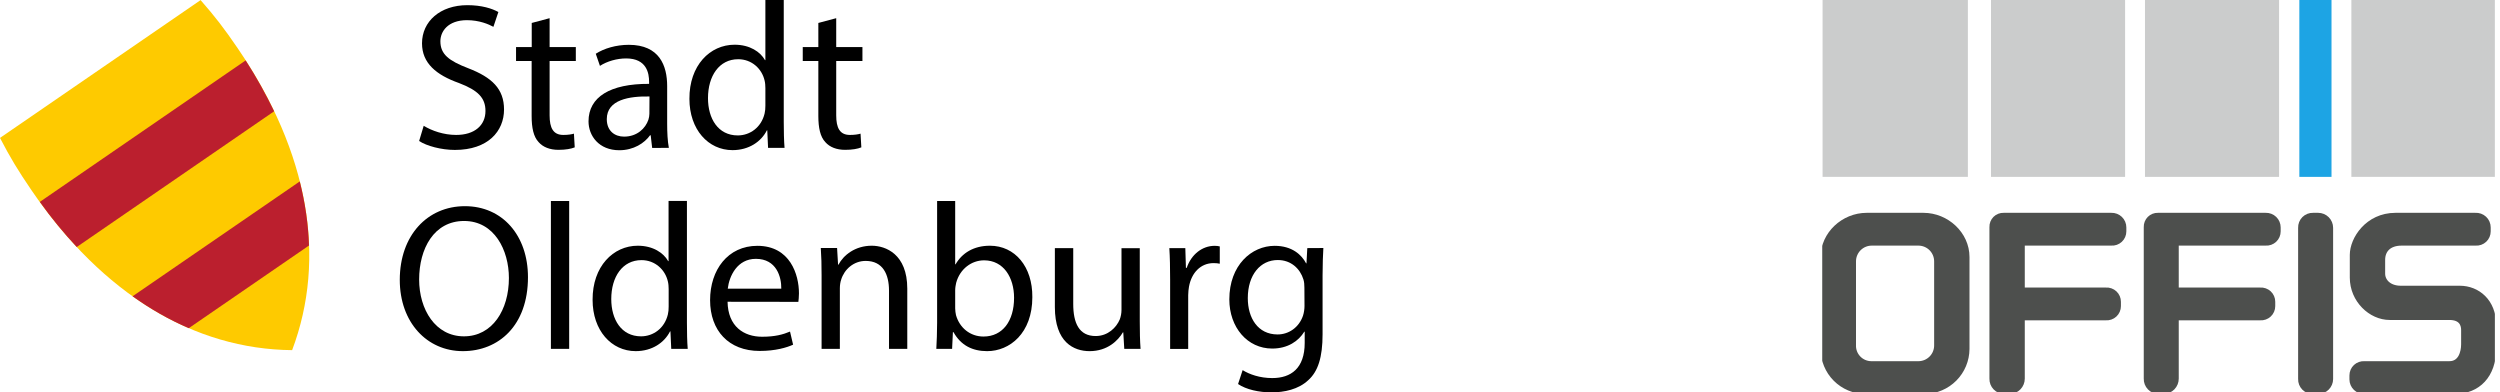
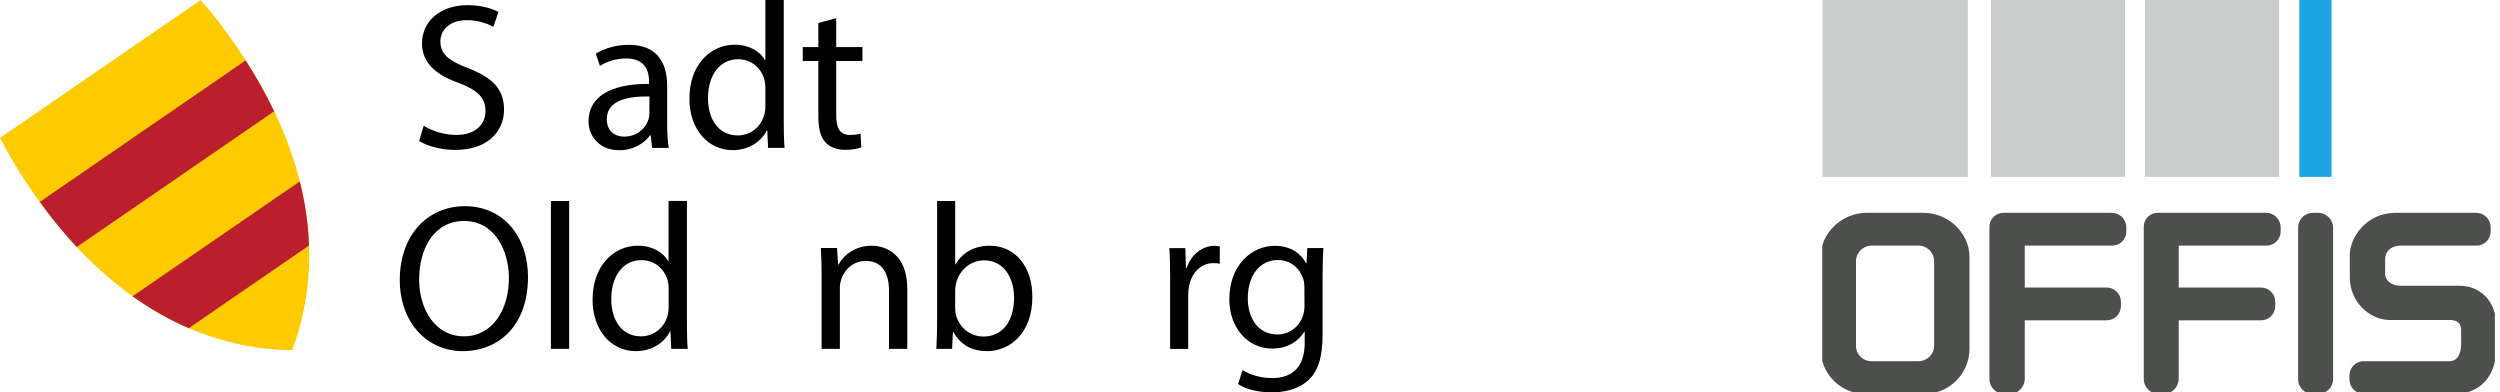
<svg xmlns="http://www.w3.org/2000/svg" width="446" height="70" viewBox="0 0 446 70" fill="none">
  <path fill-rule="evenodd" clip-rule="evenodd" d="M52.117 62.466C34.633 62.306 18.335 52.557 5.598 33.91C3.242 30.453 1.807 28.095 0 24.603L35.784 0.018C38.388 2.978 40.053 5.158 42.409 8.615C55.129 27.262 58.3 46.034 52.117 62.466Z" fill="#FECA00" />
  <path fill-rule="evenodd" clip-rule="evenodd" d="M43.824 10.777C45.773 13.809 47.456 16.84 48.909 19.853L13.691 44.067C11.406 41.62 9.192 38.944 7.102 36.019L43.824 10.777ZM53.479 32.367C54.453 36.232 55.002 40.043 55.126 43.801L33.674 58.549C30.237 57.077 26.871 55.163 23.647 52.859L53.479 32.367Z" fill="#BB1F2E" />
  <path d="M75.588 22.441C77.041 23.327 79.149 24.072 81.381 24.072C84.694 24.072 86.607 22.335 86.607 19.8C86.607 17.46 85.278 16.113 81.895 14.819C77.803 13.366 75.287 11.256 75.287 7.729C75.287 3.829 78.511 0.922 83.383 0.922C85.951 0.922 87.794 1.525 88.91 2.145L88.024 4.786C87.209 4.343 85.544 3.598 83.277 3.598C79.858 3.616 78.564 5.655 78.564 7.356C78.564 9.696 80.088 10.848 83.542 12.178C87.776 13.809 89.92 15.865 89.92 19.534C89.92 23.398 87.067 26.748 81.151 26.748C78.742 26.748 76.102 26.04 74.773 25.153L75.588 22.441Z" fill="black" />
-   <path d="M98.05 3.244V8.402H102.727V10.884H98.05V20.58C98.05 22.814 98.688 24.072 100.495 24.072C101.345 24.072 101.983 23.966 102.39 23.842L102.532 26.288C101.894 26.554 100.902 26.731 99.627 26.731C98.103 26.731 96.881 26.252 96.102 25.366C95.18 24.409 94.844 22.796 94.844 20.686V10.884H92.062V8.402H94.861V4.095L98.05 3.244Z" fill="black" />
  <path d="M116.347 26.395L116.082 24.126H115.975C114.966 25.544 113.035 26.802 110.484 26.802C106.852 26.802 104.992 24.232 104.992 21.644C104.992 17.301 108.854 14.926 115.798 14.961V14.589C115.798 13.1 115.391 10.424 111.706 10.424C110.041 10.424 108.287 10.938 107.029 11.753L106.285 9.59C107.773 8.633 109.917 7.995 112.184 7.995C117.676 7.995 119.022 11.753 119.022 15.351V22.07C119.022 23.629 119.093 25.154 119.323 26.377L116.347 26.395ZM115.869 17.213C112.308 17.142 108.252 17.762 108.252 21.254C108.252 23.363 109.669 24.374 111.334 24.374C113.672 24.374 115.16 22.885 115.674 21.36C115.781 21.024 115.851 20.651 115.851 20.315L115.869 17.213Z" fill="black" />
  <path d="M139.822 0V21.732C139.822 23.327 139.857 25.153 139.963 26.376H137.023L136.881 23.256H136.81C135.8 25.259 133.621 26.784 130.681 26.784C126.341 26.784 122.992 23.097 122.992 17.637C122.957 11.664 126.659 7.977 131.053 7.977C133.798 7.977 135.659 9.271 136.473 10.724H136.544V0H139.822ZM136.544 15.723C136.544 15.315 136.509 14.766 136.403 14.358C135.924 12.284 134.135 10.565 131.69 10.565C128.307 10.565 126.305 13.543 126.305 17.513C126.305 21.147 128.094 24.16 131.62 24.16C133.816 24.16 135.818 22.707 136.403 20.261C136.509 19.818 136.544 19.374 136.544 18.843V15.723Z" fill="black" />
  <path d="M149.181 3.244V8.402H153.858V10.884H149.181V20.58C149.181 22.814 149.819 24.072 151.625 24.072C152.476 24.072 153.114 23.966 153.521 23.842L153.663 26.288C153.025 26.554 152.033 26.731 150.775 26.731C149.252 26.731 148.029 26.252 147.25 25.366C146.329 24.409 145.992 22.796 145.992 20.686V10.884H143.211V8.402H145.992V4.095L149.181 3.244Z" fill="black" />
  <path d="M94.19 49.455C94.19 58.07 88.964 62.643 82.569 62.643C76.174 62.643 71.32 57.521 71.32 49.934C71.32 41.975 76.263 36.781 82.941 36.781C89.637 36.781 94.19 42.01 94.19 49.455ZM74.775 49.863C74.775 55.216 77.68 60.002 82.764 60.002C87.848 60.002 90.789 55.287 90.789 49.597C90.789 44.616 88.185 39.422 82.799 39.422C77.414 39.422 74.775 44.368 74.775 49.863Z" fill="black" />
  <path d="M98.281 35.86H101.541V62.236H98.281V35.86Z" fill="black" />
  <path d="M122.548 35.859V57.592C122.548 59.187 122.584 61.013 122.69 62.236H119.749L119.607 59.116H119.537C118.527 61.119 116.348 62.643 113.407 62.643C109.067 62.643 105.719 58.956 105.719 53.497C105.684 47.523 109.404 43.836 113.779 43.836C116.525 43.836 118.385 45.13 119.2 46.584H119.271V35.842H122.548V35.859ZM119.289 51.565C119.289 51.157 119.253 50.608 119.147 50.2C118.669 48.126 116.879 46.406 114.435 46.406C111.051 46.406 109.049 49.384 109.049 53.355C109.049 56.989 110.839 60.002 114.364 60.002C116.56 60.002 118.562 58.549 119.147 56.102C119.253 55.659 119.289 55.216 119.289 54.684V51.565Z" fill="black" />
-   <path d="M129.798 53.834C129.868 58.248 132.703 60.074 135.962 60.074C138.301 60.074 139.718 59.666 140.94 59.152L141.489 61.492C140.338 62.006 138.371 62.608 135.519 62.608C129.992 62.608 126.68 58.975 126.68 53.551C126.68 48.126 129.868 43.855 135.112 43.855C140.976 43.855 142.534 49.013 142.534 52.328C142.534 53.001 142.464 53.515 142.428 53.852L129.798 53.834ZM139.381 51.494C139.417 49.42 138.531 46.177 134.846 46.177C131.534 46.177 130.099 49.225 129.833 51.494H139.381Z" fill="black" />
  <path d="M146.571 49.118C146.571 47.257 146.536 45.733 146.43 44.244H149.335L149.512 47.222H149.583C150.469 45.52 152.559 43.836 155.517 43.836C157.997 43.836 161.859 45.325 161.859 51.493V62.235H158.6V51.866C158.6 48.959 157.519 46.548 154.437 46.548C152.276 46.548 150.61 48.072 150.061 49.898C149.92 50.306 149.831 50.855 149.831 51.423V62.235H146.571V49.118Z" fill="black" />
  <path d="M167.039 62.236C167.11 61.013 167.181 59.188 167.181 57.592V35.86H170.405V47.152H170.476C171.627 45.149 173.7 43.837 176.605 43.837C181.051 43.837 184.222 47.559 184.169 53.019C184.169 59.453 180.13 62.644 176.109 62.644C173.505 62.644 171.432 61.634 170.104 59.258H169.997L169.856 62.236L167.039 62.236ZM170.405 55.022C170.405 55.43 170.476 55.837 170.547 56.21C171.184 58.479 173.08 60.038 175.454 60.038C178.873 60.038 180.91 57.255 180.91 53.125C180.91 49.527 179.05 46.443 175.56 46.443C173.328 46.443 171.255 47.967 170.582 50.449C170.511 50.821 170.405 51.264 170.405 51.778L170.405 55.022Z" fill="black" />
-   <path d="M203.334 57.326C203.334 59.187 203.369 60.818 203.475 62.236H200.57L200.393 59.293H200.322C199.472 60.747 197.576 62.644 194.388 62.644C191.571 62.644 188.188 61.084 188.188 54.773V44.262H191.465V54.224C191.465 57.645 192.51 59.949 195.468 59.949C197.665 59.949 199.171 58.425 199.773 56.971C199.95 56.493 200.074 55.89 200.074 55.305V44.279H203.334V57.326Z" fill="black" />
  <path d="M208.751 49.864C208.751 47.754 208.716 45.928 208.609 44.262H211.461L211.568 47.79H211.709C212.524 45.379 214.491 43.855 216.687 43.855C217.059 43.855 217.325 43.89 217.608 43.961V47.045C217.272 46.974 216.935 46.939 216.492 46.939C214.19 46.939 212.56 48.676 212.117 51.14C212.046 51.583 211.975 52.097 211.975 52.664V62.254H208.751L208.751 49.864Z" fill="black" />
  <path d="M236.088 44.245C236.018 45.538 235.947 46.992 235.947 49.19V59.63C235.947 63.761 235.132 66.278 233.378 67.838C231.642 69.468 229.109 70 226.841 70C224.574 70 222.306 69.486 220.871 68.511L221.686 66.03C222.873 66.774 224.733 67.448 226.965 67.448C230.313 67.448 232.758 65.71 232.758 61.173V59.17H232.687C231.677 60.836 229.747 62.183 226.965 62.183C222.519 62.183 219.312 58.39 219.312 53.409C219.312 47.311 223.281 43.855 227.408 43.855C230.526 43.855 232.227 45.485 233.006 46.974H233.077L233.219 44.262L236.088 44.245ZM232.705 51.335C232.705 50.785 232.669 50.289 232.528 49.846C231.943 47.949 230.331 46.389 227.957 46.389C224.84 46.389 222.607 49.03 222.607 53.196C222.607 56.724 224.397 59.666 227.922 59.666C229.924 59.666 231.748 58.407 232.457 56.316C232.634 55.766 232.723 55.128 232.723 54.579L232.705 51.335Z" fill="black" />
  <g clip-path="url(#clip0_1595_4846)">
    <path d="M345.786 61.564C345.795 62.035 345.709 62.502 345.535 62.939C345.361 63.377 345.101 63.775 344.771 64.11C344.44 64.446 344.047 64.713 343.612 64.895C343.177 65.077 342.711 65.171 342.24 65.171H333.857C333.389 65.171 332.925 65.077 332.494 64.894C332.063 64.711 331.673 64.444 331.348 64.107C331.023 63.77 330.769 63.371 330.602 62.935C330.435 62.498 330.358 62.032 330.375 61.564V46.624C330.375 46.153 330.469 45.688 330.651 45.254C330.833 44.82 331.1 44.426 331.437 44.096C331.773 43.767 332.171 43.507 332.609 43.333C333.047 43.159 333.515 43.074 333.986 43.082H342.24C343.18 43.082 344.082 43.455 344.748 44.12C345.413 44.784 345.786 45.685 345.786 46.624V61.564ZM350.622 62.273V45.851C350.622 41.923 347.14 38.703 343.142 38.703H333.019C329.021 38.703 325.539 41.923 325.539 45.851V62.273C325.539 64.191 326.298 66.033 327.65 67.395C329.003 68.758 330.84 69.532 332.761 69.549H343.4C345.316 69.516 347.144 68.737 348.493 67.377C349.842 66.018 350.606 64.186 350.622 62.273Z" fill="#4D4F4D" stroke="#4D4F4D" stroke-width="1.47" stroke-miterlimit="3.86" />
    <path d="M378.605 41.278V40.57C378.605 40.319 378.555 40.071 378.457 39.84C378.359 39.609 378.215 39.4 378.035 39.226C377.854 39.052 377.64 38.916 377.406 38.826C377.172 38.736 376.922 38.694 376.671 38.702H357.455C357.216 38.693 356.977 38.734 356.754 38.821C356.531 38.909 356.328 39.041 356.158 39.21C355.989 39.38 355.856 39.582 355.769 39.805C355.681 40.028 355.641 40.266 355.65 40.505V67.552C355.641 67.811 355.685 68.07 355.778 68.312C355.871 68.553 356.012 68.774 356.193 68.96C356.373 69.147 356.59 69.295 356.829 69.396C357.068 69.497 357.325 69.549 357.584 69.549H358.551C359.07 69.532 359.562 69.314 359.923 68.942C360.284 68.569 360.486 68.071 360.486 67.552V56.412H375.703C375.951 56.429 376.2 56.396 376.434 56.313C376.668 56.231 376.883 56.101 377.064 55.931C377.246 55.762 377.391 55.557 377.489 55.33C377.588 55.102 377.638 54.857 377.638 54.609V53.836C377.638 53.588 377.588 53.342 377.489 53.115C377.391 52.887 377.246 52.682 377.064 52.513C376.883 52.344 376.668 52.214 376.434 52.131C376.2 52.048 375.951 52.015 375.703 52.033H360.486V43.081H376.671C376.918 43.099 377.167 43.066 377.401 42.983C377.635 42.9 377.85 42.77 378.032 42.601C378.213 42.432 378.358 42.227 378.456 41.999C378.555 41.772 378.606 41.526 378.605 41.278Z" fill="#4D4F4D" stroke="#4D4F4D" stroke-width="1.47" stroke-miterlimit="3.86" />
    <path d="M415.492 67.618V40.635C415.492 40.123 415.288 39.632 414.925 39.269C414.562 38.907 414.07 38.703 413.557 38.703H412.654C412.398 38.694 412.142 38.738 411.904 38.832C411.665 38.926 411.448 39.068 411.266 39.249C411.085 39.43 410.943 39.647 410.849 39.885C410.755 40.124 410.711 40.379 410.72 40.635V67.618C410.711 67.874 410.755 68.129 410.849 68.368C410.943 68.606 411.085 68.823 411.266 69.004C411.448 69.185 411.665 69.327 411.904 69.421C412.142 69.515 412.398 69.559 412.654 69.55H413.557C414.07 69.55 414.562 69.346 414.925 68.984C415.288 68.621 415.492 68.13 415.492 67.618Z" fill="#4D4F4D" stroke="#4D4F4D" stroke-width="1.47" stroke-miterlimit="3.86" />
    <path d="M444.571 62.272V57.893C444.571 53.965 441.863 51.711 438.833 51.711H428.322C426.001 51.711 424.776 50.294 424.776 48.813V46.366C424.776 44.434 426.065 43.082 428.451 43.082H441.67C441.917 43.099 442.166 43.066 442.4 42.983C442.634 42.901 442.849 42.771 443.031 42.601C443.212 42.432 443.357 42.227 443.456 42C443.554 41.772 443.605 41.527 443.604 41.279V40.57C443.605 40.314 443.553 40.06 443.451 39.825C443.349 39.589 443.199 39.377 443.012 39.202C442.824 39.027 442.602 38.892 442.361 38.806C442.119 38.72 441.861 38.685 441.605 38.703H427.355C422.519 38.703 419.939 42.824 419.939 45.464V49.522C419.939 53.385 423.099 56.348 426.323 56.348H436.963C439.219 56.348 439.8 57.7 439.8 58.859V61.435C439.8 62.916 439.219 65.17 436.963 65.17H421.809C421.562 65.152 421.313 65.186 421.079 65.269C420.845 65.351 420.63 65.481 420.449 65.65C420.267 65.82 420.122 66.024 420.024 66.252C419.925 66.48 419.874 66.725 419.875 66.973V67.681C419.875 67.932 419.925 68.18 420.023 68.411C420.121 68.642 420.265 68.851 420.445 69.025C420.626 69.2 420.84 69.336 421.074 69.426C421.308 69.516 421.559 69.558 421.809 69.549H437.93C441.928 69.549 444.571 66.78 444.571 62.272Z" fill="#4D4F4D" stroke="#4D4F4D" stroke-width="1.47" stroke-miterlimit="3.86" />
    <path d="M406.136 41.278V40.57C406.136 40.319 406.086 40.071 405.988 39.84C405.89 39.609 405.747 39.4 405.566 39.226C405.386 39.052 405.172 38.916 404.937 38.826C404.703 38.736 404.453 38.694 404.202 38.702H384.986C384.747 38.693 384.508 38.734 384.285 38.821C384.062 38.909 383.859 39.041 383.69 39.21C383.52 39.38 383.387 39.582 383.3 39.805C383.212 40.028 383.172 40.266 383.181 40.505V67.552C383.172 67.811 383.216 68.07 383.309 68.312C383.403 68.553 383.544 68.774 383.724 68.96C383.905 69.147 384.121 69.295 384.36 69.396C384.599 69.497 384.856 69.549 385.115 69.549H386.018C386.537 69.532 387.029 69.314 387.39 68.942C387.751 68.569 387.953 68.071 387.953 67.552V56.412H403.235C403.482 56.429 403.731 56.396 403.965 56.313C404.199 56.231 404.414 56.101 404.596 55.931C404.777 55.762 404.922 55.557 405.02 55.33C405.119 55.102 405.17 54.857 405.169 54.609V53.836C405.17 53.588 405.119 53.342 405.02 53.115C404.922 52.887 404.777 52.682 404.596 52.513C404.414 52.344 404.199 52.214 403.965 52.131C403.731 52.048 403.482 52.015 403.235 52.033H387.953V43.081H404.202C404.45 43.099 404.698 43.066 404.932 42.983C405.167 42.9 405.381 42.77 405.563 42.601C405.744 42.432 405.889 42.227 405.988 41.999C406.086 41.772 406.137 41.526 406.136 41.278Z" fill="#4D4F4D" stroke="#4D4F4D" stroke-width="1.47" stroke-miterlimit="3.86" />
    <path d="M351.07 25.244V31.555H345.911H330.307H325.148V25.244V6.311V0H330.307H345.911H351.07V6.311V25.244Z" fill="#CBCCCC" />
    <path d="M415.942 25.244V31.555H414.846H411.364H410.203V25.244V6.311V0H411.364H414.846H415.942V6.311V25.244Z" fill="#1DA4E4" />
    <path d="M379.118 25.244V31.555H374.346H359.967H355.195V25.244V6.311V0H359.967H374.346H379.118V6.311V25.244Z" fill="#CBCCCC" />
    <path d="M406.587 25.244V31.555H401.815H387.5H382.664V25.244V6.311V0H387.5H401.815H406.587V6.311V25.244Z" fill="#CBCCCC" />
-     <path d="M445.084 25.244V31.555H439.925H424.578H419.484V25.244V6.311V0H424.578H439.925H445.084V6.311V25.244Z" fill="#CBCCCC" />
  </g>
  <defs>
    <clipPath id="clip0_1595_4846">
      <rect width="120" height="70" fill="white" transform="translate(325.086)" />
    </clipPath>
  </defs>
</svg>